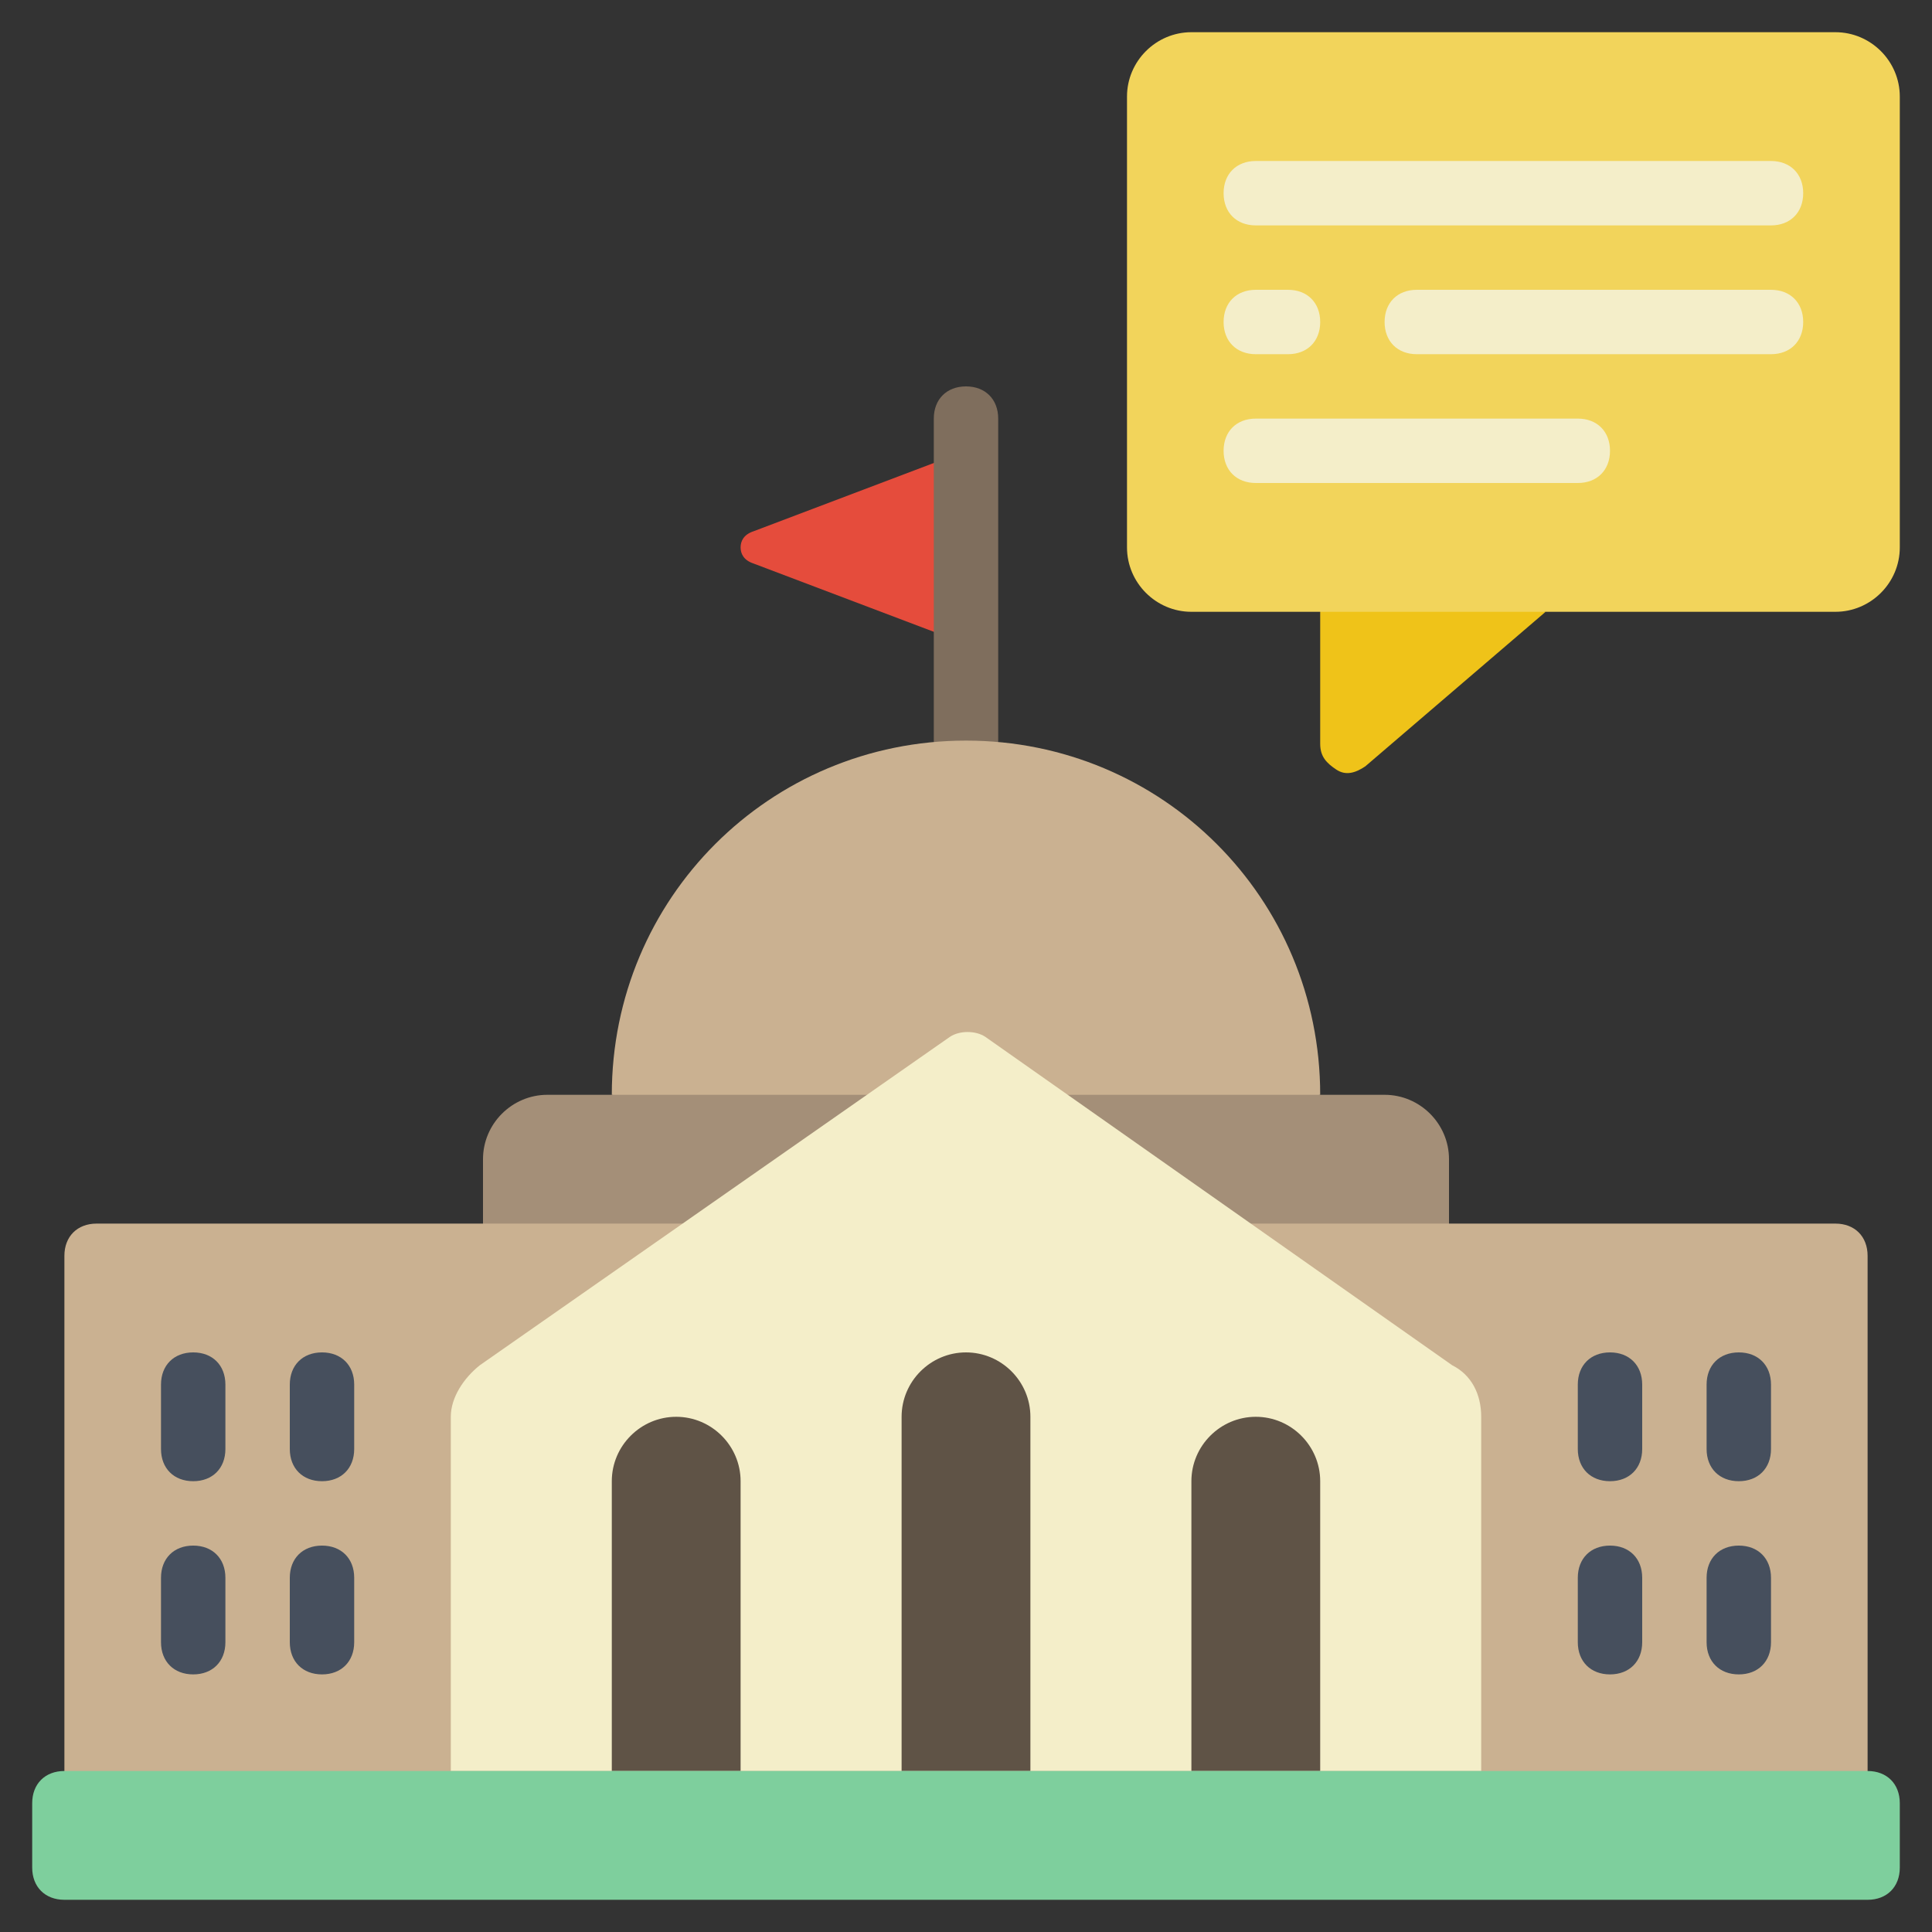
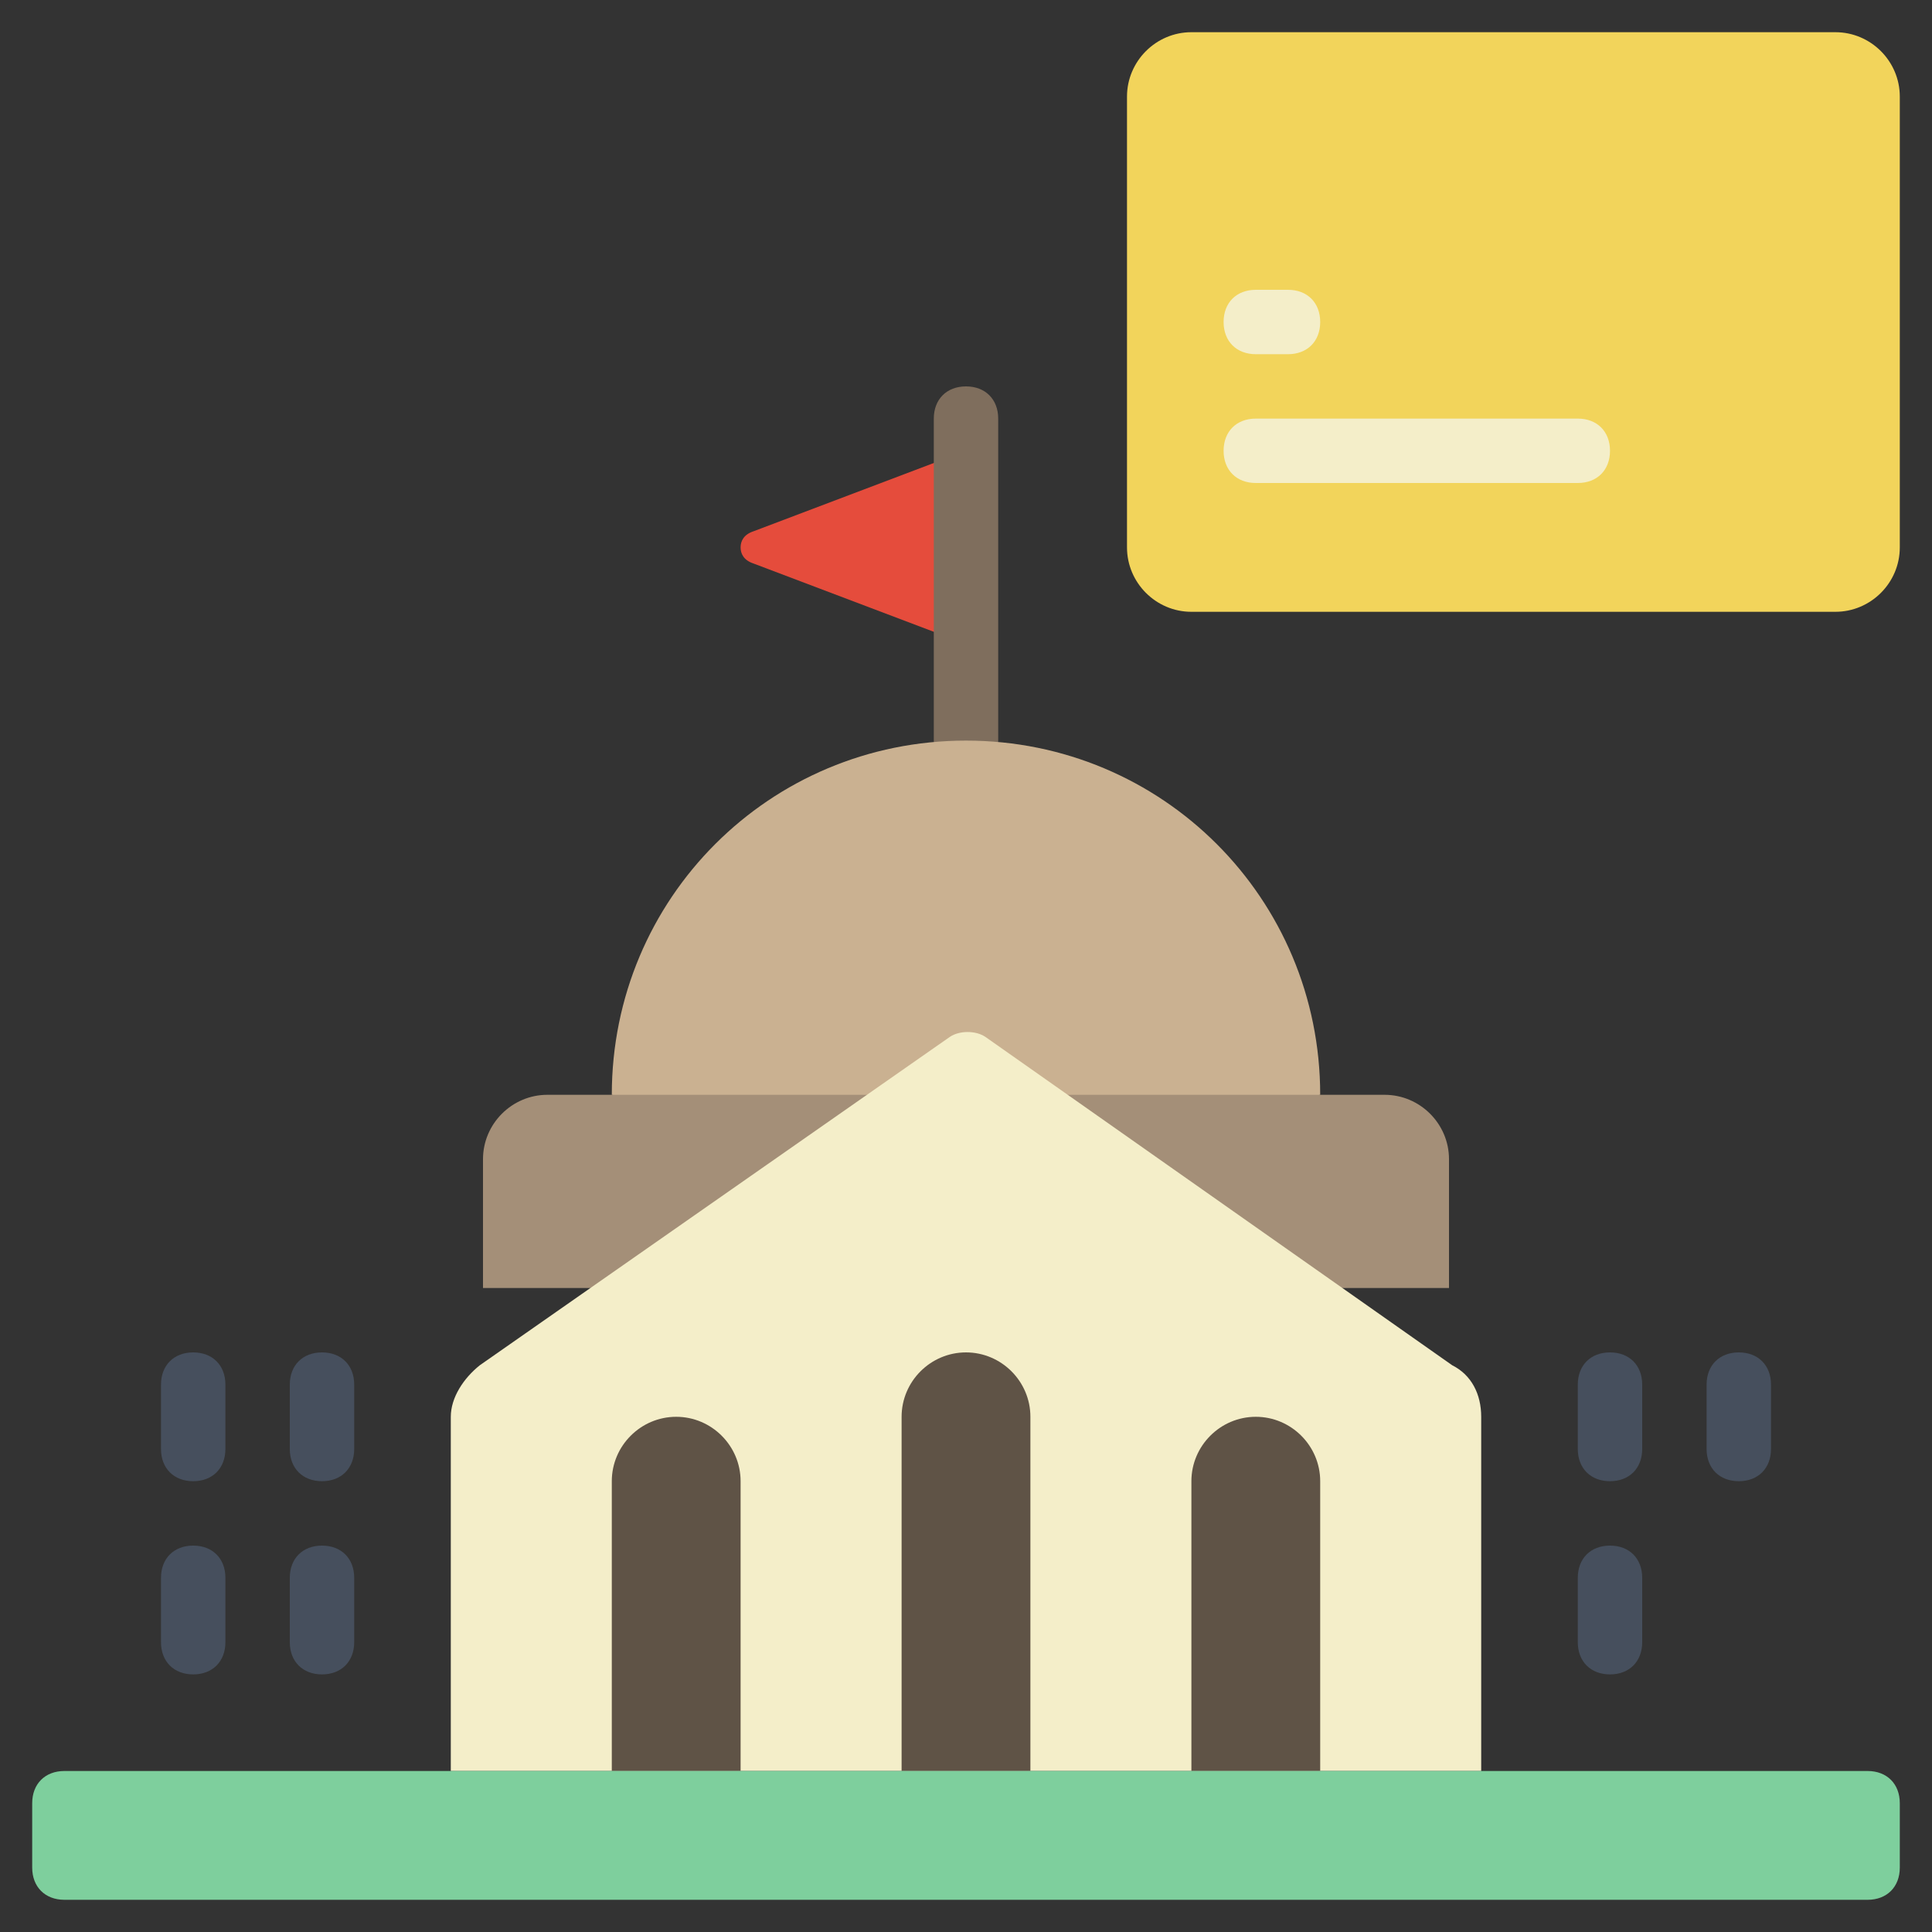
<svg xmlns="http://www.w3.org/2000/svg" version="1.1" id="Layer_1" x="0px" y="0px" width="60px" height="60px" viewBox="0 0 60 60" style="enable-background:new 0 0 60 60;" xml:space="preserve">
  <rect x="0" y="0" width="60" height="60" fill="#333333" stroke="none" />
  <style type="text/css">
	.st0{fill:#EFC319;}
	.st1{fill:#E54C3C;}
	.st2{fill:#7F6E5D;}
	.st3{fill:#CAB191;}
	.st4{fill:#F2D45B;}
	.st5{fill:#A48F78;}
	.st6{fill:#F4EEC9;}
	.st7{fill:#5F5346;}
	.st8{fill:#464F5D;}
	.st9{fill:#7ECF9D;}
</style>
  <g id="Page-1">
    <g id="_x30_73---Government-Advice">
-       <path id="Shape" class="st0" d="M48,19l-5.6,4.8c-0.3,0.2-0.6,0.3-0.9,0.1S41,23.5,41,23.1V17L48,19z" />
      <path id="Shape_00000127025401989843194950000013504665817396579216_" class="st1" d="M30,14l-6.6,2.5C23.1,16.6,23,16.8,23,17    s0.1,0.4,0.4,0.5L30,20" />
      <path id="Shape_00000095301885900898039280000005478575885202346910_" class="st2" d="M30,24c-0.6,0-1-0.4-1-1V13c0-0.6,0.4-1,1-1    c0.6,0,1,0.4,1,1v10C31,23.6,30.6,24,30,24z" />
      <path id="Shape_00000021116432452972097410000012025192815454850193_" class="st3" d="M41,34l-11,2l-11-2c0-6.1,4.9-11,11-11    S41,27.9,41,34z" />
      <path id="Rectangle-path" class="st4" d="M37,1h20c1.1,0,2,0.9,2,2v14c0,1.1-0.9,2-2,2H37c-1.1,0-2-0.9-2-2V3C35,1.9,35.9,1,37,1z    " />
      <path id="Shape_00000132079562587005084550000012384848445564516482_" class="st5" d="M45,36v4H15v-4c0-1.1,0.9-2,2-2h26    C44.1,34,45,34.9,45,36z" />
-       <path id="Shape_00000167356454877126784960000014022927768532698812_" class="st3" d="M58,39v18H2V39c0-0.6,0.4-1,1-1h54    C57.6,38,58,38.4,58,39z" />
      <path id="Shape_00000040559253158222413730000007744737692553453189_" class="st6" d="M46,55V44c0-0.7-0.3-1.3-0.9-1.6L30.6,32.2    c-0.3-0.2-0.8-0.2-1.1,0L14.9,42.4c-0.5,0.4-0.9,1-0.9,1.6l0,11" />
      <path id="Shape_00000133489777269741860080000009057145646381223054_" class="st7" d="M21,44c1.1,0,2,0.9,2,2v9h-4v-9    C19,44.9,19.9,44,21,44z" />
      <path id="Shape_00000031924286400032318230000002568001675378473386_" class="st7" d="M39,44c1.1,0,2,0.9,2,2v9h-4v-9    C37,44.9,37.9,44,39,44z" />
      <path id="Shape_00000110464028559486475630000003003072710352808347_" class="st7" d="M30,42c1.1,0,2,0.9,2,2v11h-4V44    C28,42.9,28.9,42,30,42z" />
      <g>
        <path id="Shape_00000183942667614370361090000011084041813701296299_" class="st8" d="M6,46c-0.6,0-1-0.4-1-1v-2c0-0.6,0.4-1,1-1     s1,0.4,1,1v2C7,45.6,6.6,46,6,46z" />
        <path id="Shape_00000177469330308066420120000015646437664506980282_" class="st8" d="M10,46c-0.6,0-1-0.4-1-1v-2     c0-0.6,0.4-1,1-1s1,0.4,1,1v2C11,45.6,10.6,46,10,46z" />
        <path id="Shape_00000001632172185870469560000013459483580968518075_" class="st8" d="M6,52c-0.6,0-1-0.4-1-1v-2c0-0.6,0.4-1,1-1     s1,0.4,1,1v2C7,51.6,6.6,52,6,52z" />
        <path id="Shape_00000104673989473943068240000002860290070606823354_" class="st8" d="M10,52c-0.6,0-1-0.4-1-1v-2     c0-0.6,0.4-1,1-1s1,0.4,1,1v2C11,51.6,10.6,52,10,52z" />
        <path id="Shape_00000023268797827575600020000005488353188286441358_" class="st8" d="M50,46c-0.6,0-1-0.4-1-1v-2     c0-0.6,0.4-1,1-1s1,0.4,1,1v2C51,45.6,50.6,46,50,46z" />
        <path id="Shape_00000058549507746694402730000007665304932273636756_" class="st8" d="M54,46c-0.6,0-1-0.4-1-1v-2     c0-0.6,0.4-1,1-1s1,0.4,1,1v2C55,45.6,54.6,46,54,46z" />
        <path id="Shape_00000009592064608442473600000001432070311753165990_" class="st8" d="M50,52c-0.6,0-1-0.4-1-1v-2     c0-0.6,0.4-1,1-1s1,0.4,1,1v2C51,51.6,50.6,52,50,52z" />
-         <path id="Shape_00000051378731021505934450000018375165984686331043_" class="st8" d="M54,52c-0.6,0-1-0.4-1-1v-2     c0-0.6,0.4-1,1-1s1,0.4,1,1v2C55,51.6,54.6,52,54,52z" />
      </g>
      <path id="Rectangle-path_00000003067985518433330450000014458390365214170813_" class="st9" d="M2,55h56c0.6,0,1,0.4,1,1v2    c0,0.6-0.4,1-1,1H2c-0.6,0-1-0.4-1-1v-2C1,55.4,1.4,55,2,55z" />
-       <path id="Shape_00000051371233837261518590000014627354554895420288_" class="st6" d="M55,7H39c-0.6,0-1-0.4-1-1s0.4-1,1-1h16    c0.6,0,1,0.4,1,1S55.6,7,55,7z" />
-       <path id="Shape_00000137132910344779980580000006016741124508568761_" class="st6" d="M55,11H44c-0.6,0-1-0.4-1-1s0.4-1,1-1h11    c0.6,0,1,0.4,1,1S55.6,11,55,11z" />
-       <path id="Shape_00000115499615869330060020000008733419100289063338_" class="st6" d="M40,11h-1c-0.6,0-1-0.4-1-1s0.4-1,1-1h1    c0.6,0,1,0.4,1,1S40.6,11,40,11z" />
+       <path id="Shape_00000115499615869330060020000008733419100289063338_" class="st6" d="M40,11h-1c-0.6,0-1-0.4-1-1s0.4-1,1-1h1    c0.6,0,1,0.4,1,1S40.6,11,40,11" />
      <path id="Shape_00000020393923257993483800000003832304108185770650_" class="st6" d="M49,15H39c-0.6,0-1-0.4-1-1s0.4-1,1-1h10    c0.6,0,1,0.4,1,1S49.6,15,49,15z" />
    </g>
  </g>
</svg>